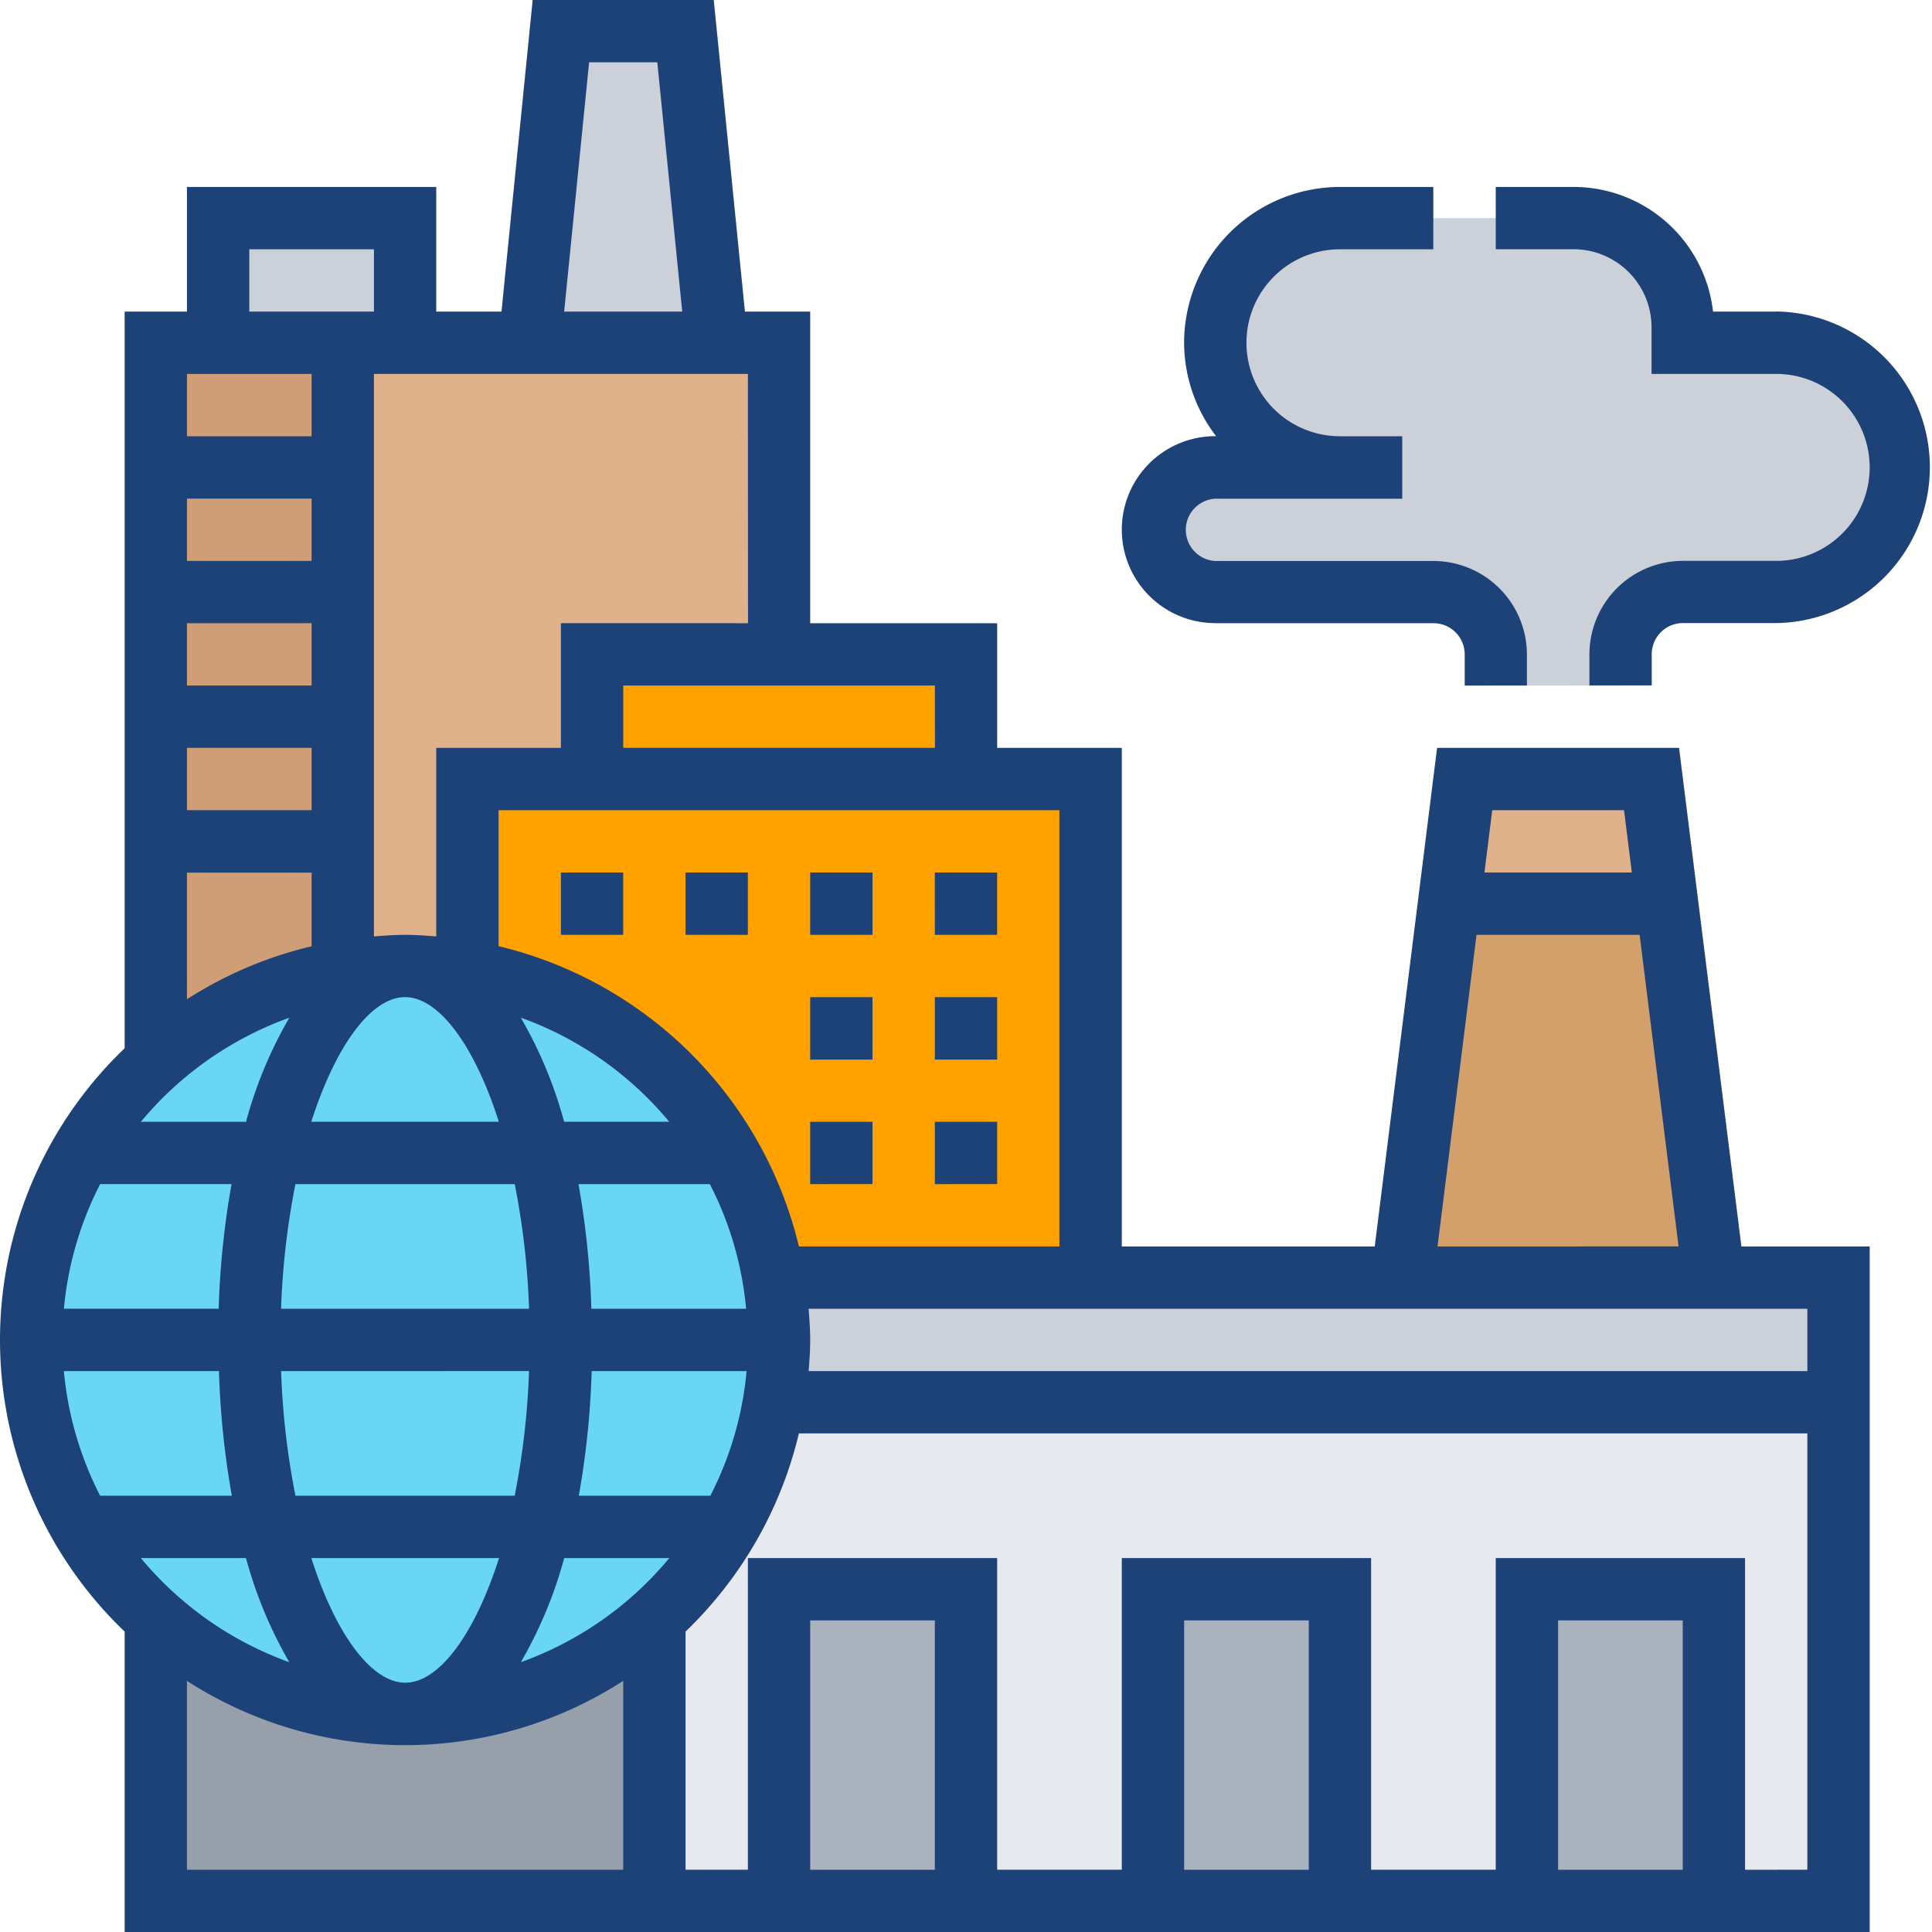
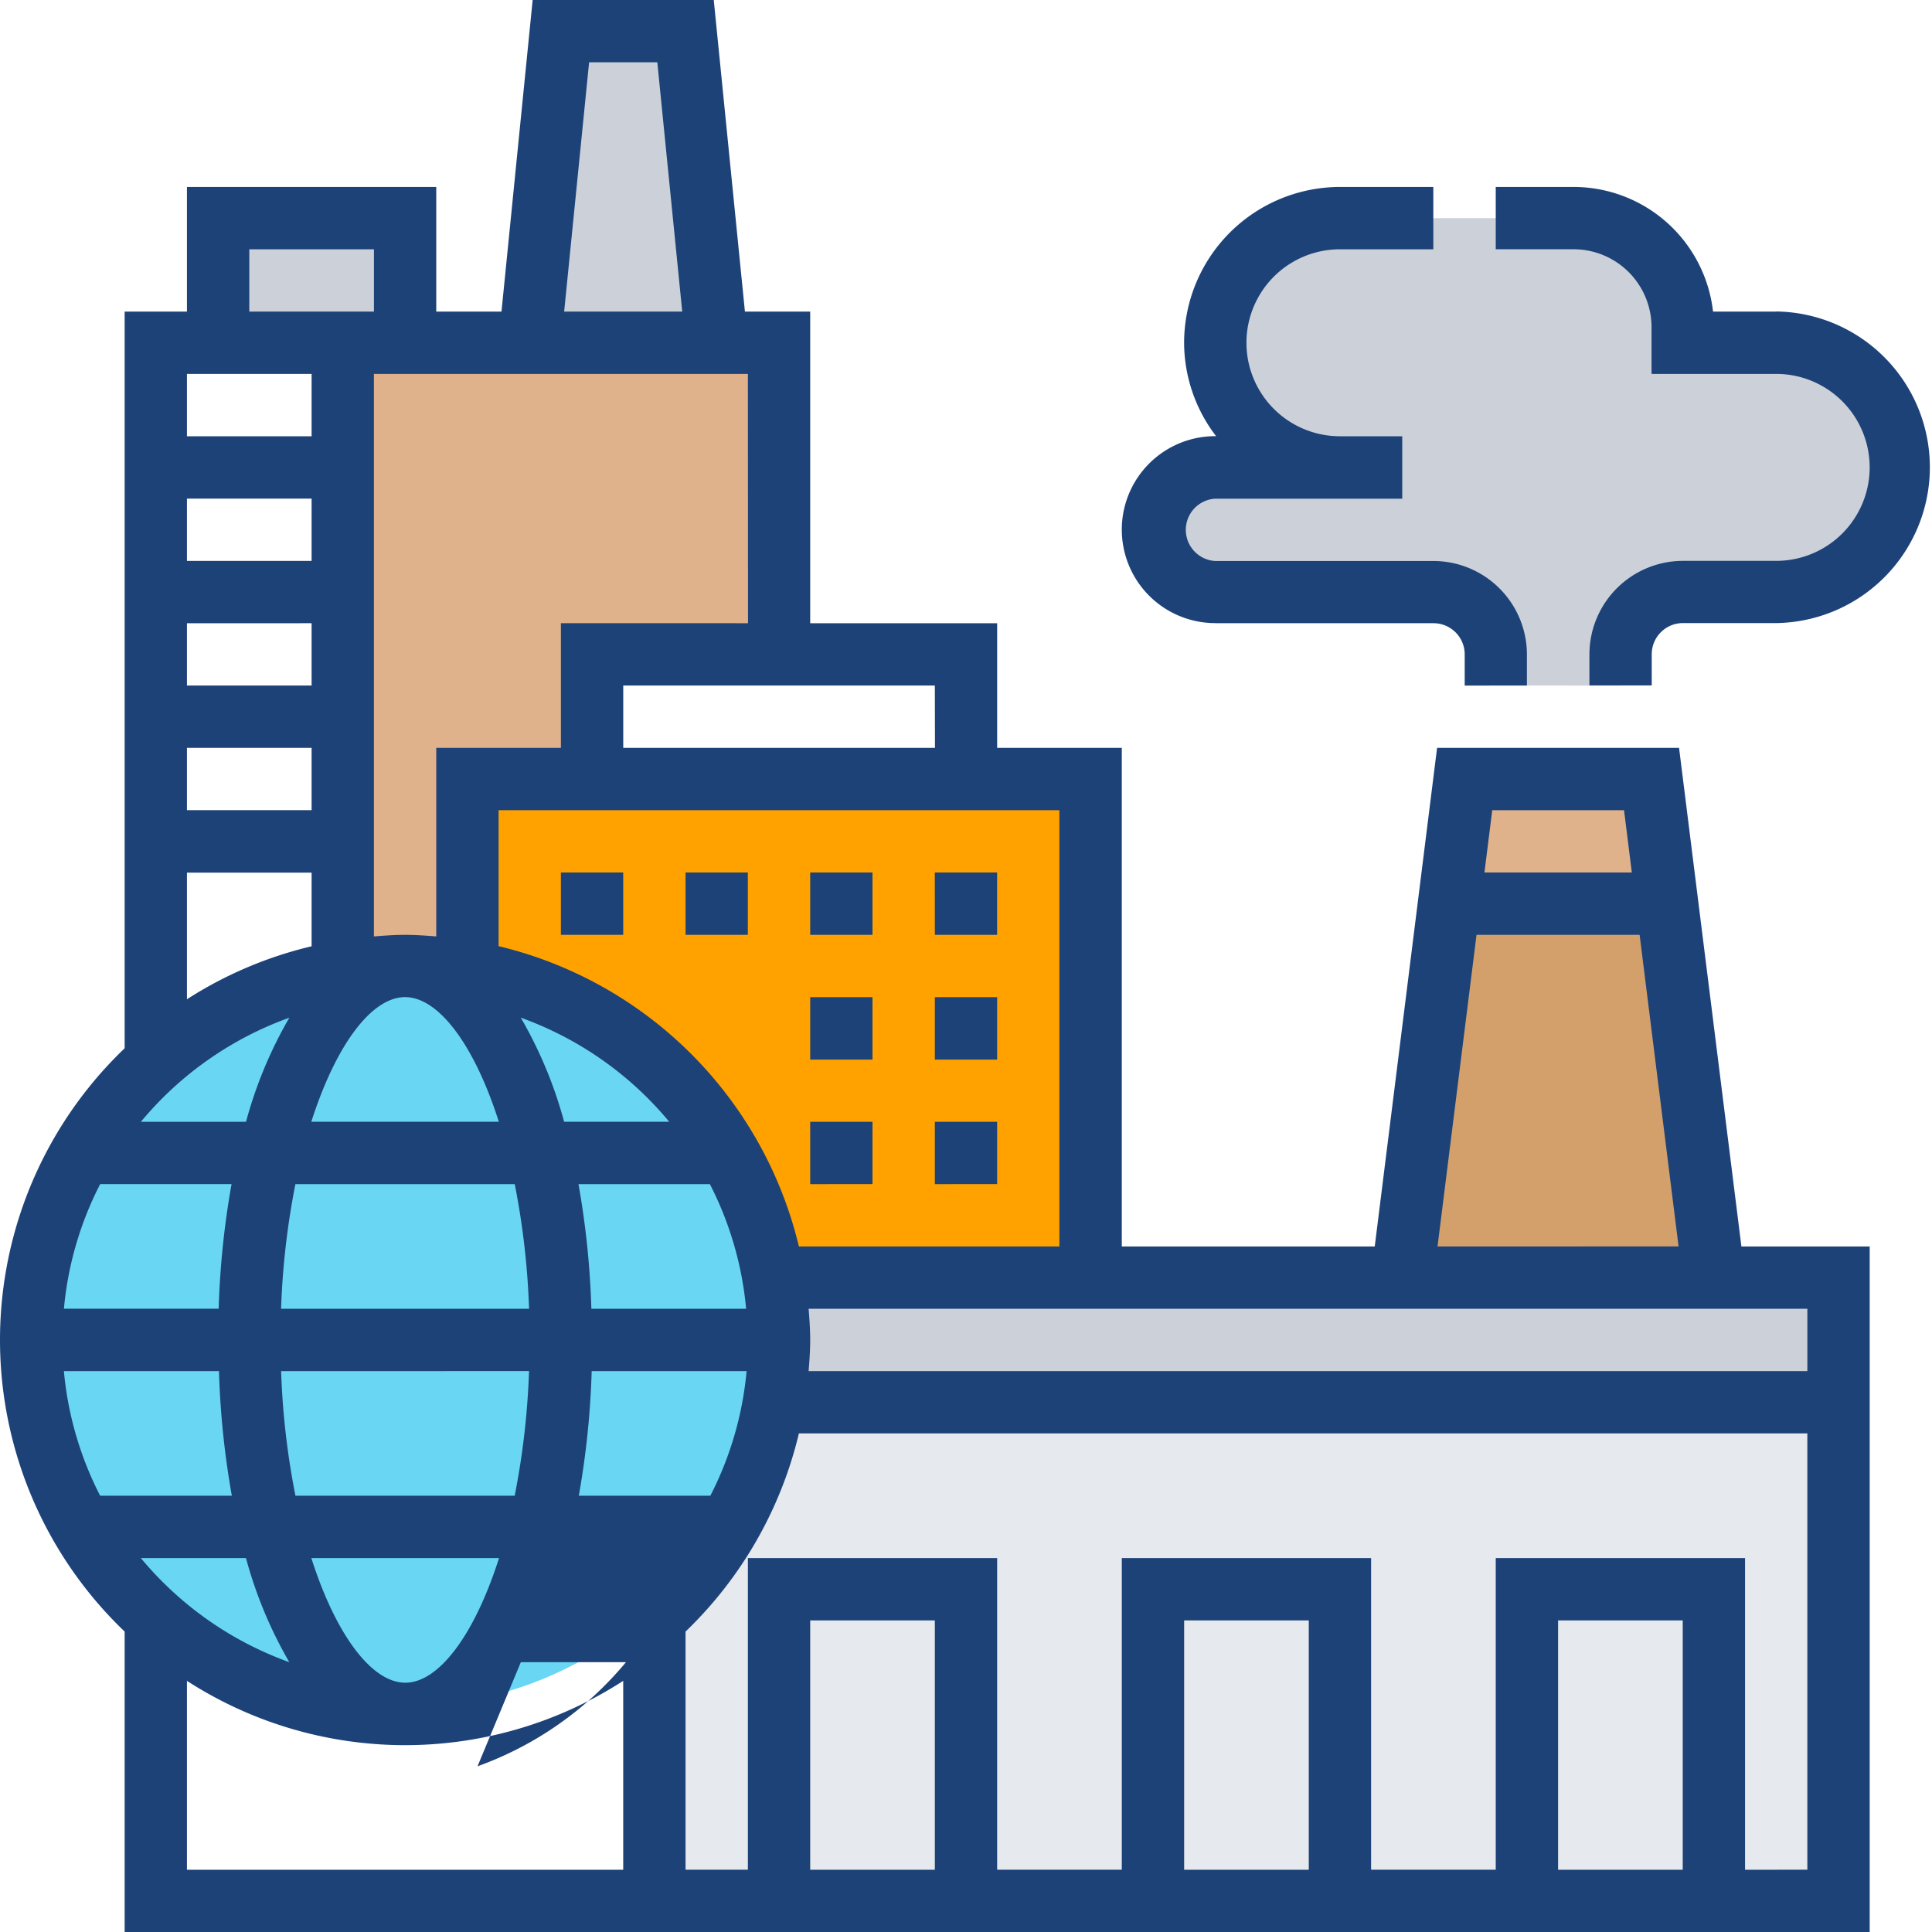
<svg xmlns="http://www.w3.org/2000/svg" width="59.999" height="59.999" viewBox="0 0 59.999 59.999">
  <g id="Group_5704" data-name="Group 5704" transform="translate(-1 -1)">
-     <path id="Path_12007" data-name="Path 12007" d="M21.484,52.95v8.758H6V53l.019-.029a11.632,11.632,0,0,0,15.464-.019Z" transform="translate(-0.161 -1.676)" fill="#969faa" />
    <path id="Path_12008" data-name="Path 12008" d="M53.79,26l.484,3.861-.058.01H47.558l-.058-.01L47.984,26Z" transform="translate(-1.5 -0.807)" fill="#dfb28b" />
    <path id="Path_12009" data-name="Path 12009" d="M54.226,29.99l1.452,11.622H46L47.452,29.99l.058.01h6.658Z" transform="translate(-1.452 -0.935)" fill="#d3a06c" />
    <path id="Path_12010" data-name="Path 12010" d="M13.806,7.806v3.871H8V7.806ZM22.516,2l.968,9.677H17.677L18.645,2Z" transform="translate(-0.226 -0.032)" fill="#ccd1d9" />
    <path id="Path_12011" data-name="Path 12011" d="M12,31.519V12H25.548v9.677H19.742v3.871H15.871v5.971a11.467,11.467,0,0,0-3.871,0Z" transform="translate(-0.355 -0.355)" fill="#dfb28b" />
-     <path id="Path_12012" data-name="Path 12012" d="M11.806,12V31.519a11.481,11.481,0,0,0-5.787,2.768L6,34.258V12Z" transform="translate(-0.161 -0.355)" fill="#cf9e76" />
-     <path id="Path_12013" data-name="Path 12013" d="M31.613,22v3.871H20V22H31.613Z" transform="translate(-0.613 -0.678)" fill="#ffa200" />
    <path id="Path_12014" data-name="Path 12014" d="M35.355,26V41.484H25.513A11.426,11.426,0,0,0,24.119,37.6,11.6,11.6,0,0,0,16,31.971V26H35.355Z" transform="translate(-0.484 -0.807)" fill="#ffa200" />
    <path id="Path_12015" data-name="Path 12015" d="M58.9,42v3.871H25.83a11.467,11.467,0,0,0,0-3.871H58.9Z" transform="translate(-0.801 -1.323)" fill="#ccd1d9" />
    <path id="Path_12016" data-name="Path 12016" d="M25.706,46a11.426,11.426,0,0,1-1.394,3.881A11.93,11.93,0,0,1,22,52.726v8.758H58.774V46Z" transform="translate(-0.678 -1.452)" fill="#e6e9ed" />
    <circle id="Ellipse_12" data-name="Ellipse 12" cx="11.5" cy="11.5" r="11.5" transform="translate(2 31)" fill="#69d6f4" />
-     <path id="Path_12017" data-name="Path 12017" d="M49.226,52h5.806v9.677H49.226ZM37.613,52h5.806v9.677H37.613ZM26,52h5.806v9.677H26Z" transform="translate(-0.807 -1.646)" fill="#aab2bd" />
    <path id="Path_12018" data-name="Path 12018" d="M43.806,15.742a3.871,3.871,0,0,1,0-7.742h7.258a3.391,3.391,0,0,1,3.387,3.387v.484h2.9a3.871,3.871,0,1,1,0,7.742h-2.9a1.941,1.941,0,0,0-1.935,1.935v.968H48.645v-.968a1.941,1.941,0,0,0-1.935-1.935H39.935A1.95,1.95,0,0,1,38,17.677a1.941,1.941,0,0,1,1.935-1.935Z" transform="translate(-1.194 -0.226)" fill="#ccd1d9" />
-     <path id="Path_12019" data-name="Path 12019" d="M53.144,24.226H45.629L43.693,39.709H35.838V24.226H31.967V20.355H26.161V10.677H24.134L23.166,1H17.542l-.968,9.677H14.548V6.806H6.806v3.871H4.871V33.555a12.531,12.531,0,0,0,0,18.114V61H59.064V39.709H55.08Zm-1.709,1.935.242,1.935H47.1l.242-1.935Zm-4.581,3.871h5.065l1.21,9.677H45.643ZM33.9,39.709H25.81a12.608,12.608,0,0,0-9.326-9.326V26.161H33.9ZM17.175,52.62a13.413,13.413,0,0,0,1.346-3.233h3.264a10.681,10.681,0,0,1-4.61,3.233Zm-11.8-3.233H8.639A13.374,13.374,0,0,0,9.985,52.62,10.692,10.692,0,0,1,5.375,49.387ZM9.986,32.605A13.374,13.374,0,0,0,8.64,35.838H5.375a10.69,10.69,0,0,1,4.611-3.233Zm.691-14.186H6.806V16.484h3.871Zm0,1.935V22.29H6.806V20.355Zm0,3.871v1.935H6.806V24.226Zm8.688,17.419a26.54,26.54,0,0,0-.4-3.871h4.08a10.568,10.568,0,0,1,1.126,3.871Zm-9.636,0a24.106,24.106,0,0,1,.445-3.871h6.811a24,24,0,0,1,.445,3.871Zm7.7,1.935a24.106,24.106,0,0,1-.445,3.871H10.175A24,24,0,0,1,9.73,43.58Zm1.09-7.742a13.374,13.374,0,0,0-1.346-3.233,10.673,10.673,0,0,1,4.61,3.233Zm-2.028,0H10.668c.764-2.393,1.873-3.871,2.912-3.871S15.729,33.445,16.492,35.838Zm-8.3,1.935a26.54,26.54,0,0,0-.4,3.871H2.985a10.548,10.548,0,0,1,1.126-3.871ZM7.8,43.58a26.54,26.54,0,0,0,.4,3.871H4.11A10.568,10.568,0,0,1,2.984,43.58Zm2.873,5.806h5.825c-.764,2.393-1.873,3.871-2.912,3.871S11.432,51.78,10.669,49.387Zm12.382-1.935h-4.08a26.54,26.54,0,0,0,.4-3.871h4.811a10.568,10.568,0,0,1-1.126,3.871Zm6.981-23.226H20.355V22.29h9.677Zm-5.806-3.871H18.419v3.871H14.548v5.856c-.32-.025-.641-.049-.968-.049s-.647.024-.968.049V12.613H24.226ZM19.295,2.935h2.118l.774,7.742H18.52ZM8.742,8.742h3.871v1.935H8.742Zm1.935,3.871v1.935H6.806V12.613ZM6.806,28.1h3.871v2.287a12.48,12.48,0,0,0-3.871,1.645Zm0,25.1a12.491,12.491,0,0,0,13.548,0v5.867H6.806Zm23.226,5.867H26.161V51.322h3.871Zm11.613,0H37.774V51.322h3.871Zm11.613,0H49.387V51.322h3.871Zm1.935,0V49.387H47.451v9.677H43.58V49.387H35.838v9.677H31.967V49.387H24.226v9.677H22.29V51.669a12.572,12.572,0,0,0,3.52-6.154H57.128V59.064ZM57.128,43.58H26.112c.025-.32.049-.641.049-.968s-.024-.647-.049-.968H57.128Z" fill="#1d4278" />
+     <path id="Path_12019" data-name="Path 12019" d="M53.144,24.226H45.629L43.693,39.709H35.838V24.226H31.967V20.355H26.161V10.677H24.134L23.166,1H17.542l-.968,9.677H14.548V6.806H6.806v3.871H4.871V33.555a12.531,12.531,0,0,0,0,18.114V61H59.064V39.709H55.08Zm-1.709,1.935.242,1.935H47.1l.242-1.935Zm-4.581,3.871h5.065l1.21,9.677H45.643ZM33.9,39.709H25.81a12.608,12.608,0,0,0-9.326-9.326V26.161H33.9ZM17.175,52.62h3.264a10.681,10.681,0,0,1-4.61,3.233Zm-11.8-3.233H8.639A13.374,13.374,0,0,0,9.985,52.62,10.692,10.692,0,0,1,5.375,49.387ZM9.986,32.605A13.374,13.374,0,0,0,8.64,35.838H5.375a10.69,10.69,0,0,1,4.611-3.233Zm.691-14.186H6.806V16.484h3.871Zm0,1.935V22.29H6.806V20.355Zm0,3.871v1.935H6.806V24.226Zm8.688,17.419a26.54,26.54,0,0,0-.4-3.871h4.08a10.568,10.568,0,0,1,1.126,3.871Zm-9.636,0a24.106,24.106,0,0,1,.445-3.871h6.811a24,24,0,0,1,.445,3.871Zm7.7,1.935a24.106,24.106,0,0,1-.445,3.871H10.175A24,24,0,0,1,9.73,43.58Zm1.09-7.742a13.374,13.374,0,0,0-1.346-3.233,10.673,10.673,0,0,1,4.61,3.233Zm-2.028,0H10.668c.764-2.393,1.873-3.871,2.912-3.871S15.729,33.445,16.492,35.838Zm-8.3,1.935a26.54,26.54,0,0,0-.4,3.871H2.985a10.548,10.548,0,0,1,1.126-3.871ZM7.8,43.58a26.54,26.54,0,0,0,.4,3.871H4.11A10.568,10.568,0,0,1,2.984,43.58Zm2.873,5.806h5.825c-.764,2.393-1.873,3.871-2.912,3.871S11.432,51.78,10.669,49.387Zm12.382-1.935h-4.08a26.54,26.54,0,0,0,.4-3.871h4.811a10.568,10.568,0,0,1-1.126,3.871Zm6.981-23.226H20.355V22.29h9.677Zm-5.806-3.871H18.419v3.871H14.548v5.856c-.32-.025-.641-.049-.968-.049s-.647.024-.968.049V12.613H24.226ZM19.295,2.935h2.118l.774,7.742H18.52ZM8.742,8.742h3.871v1.935H8.742Zm1.935,3.871v1.935H6.806V12.613ZM6.806,28.1h3.871v2.287a12.48,12.48,0,0,0-3.871,1.645Zm0,25.1a12.491,12.491,0,0,0,13.548,0v5.867H6.806Zm23.226,5.867H26.161V51.322h3.871Zm11.613,0H37.774V51.322h3.871Zm11.613,0H49.387V51.322h3.871Zm1.935,0V49.387H47.451v9.677H43.58V49.387H35.838v9.677H31.967V49.387H24.226v9.677H22.29V51.669a12.572,12.572,0,0,0,3.52-6.154H57.128V59.064ZM57.128,43.58H26.112c.025-.32.049-.641.049-.968s-.024-.647-.049-.968H57.128Z" fill="#1d4278" />
    <path id="Path_12020" data-name="Path 12020" d="M56.742,10.871H54.78A4.361,4.361,0,0,0,50.451,7H48.032V8.935h2.419a2.422,2.422,0,0,1,2.419,2.419v1.452h3.871a2.9,2.9,0,0,1,0,5.806h-2.9a2.907,2.907,0,0,0-2.9,2.9v.968h1.935v-.968a.969.969,0,0,1,.968-.968h2.9a4.839,4.839,0,0,0,0-9.677ZM39.322,20.548H46.1a.969.969,0,0,1,.968.968v.968H49v-.968a2.907,2.907,0,0,0-2.9-2.9H39.322a.969.969,0,0,1,0-1.935h5.806V14.742H43.193a2.9,2.9,0,0,1,0-5.806h2.9V7h-2.9a4.844,4.844,0,0,0-4.839,4.839,4.789,4.789,0,0,0,.993,2.9h-.025a2.9,2.9,0,0,0,0,5.806Zm-8.71,7.742h1.935v1.935H30.613ZM19,28.29h1.935v1.935H19Zm3.871,0h1.935v1.935H22.871Zm3.871,0h1.935v1.935H26.742Zm3.871,3.871h1.935V34.1H30.613Zm-3.871,0h1.935V34.1H26.742Zm0,3.871h1.935v1.935H26.742Zm3.871,0h1.935v1.935H30.613Z" transform="translate(-0.581 -0.194)" fill="#1d4278" />
  </g>
</svg>